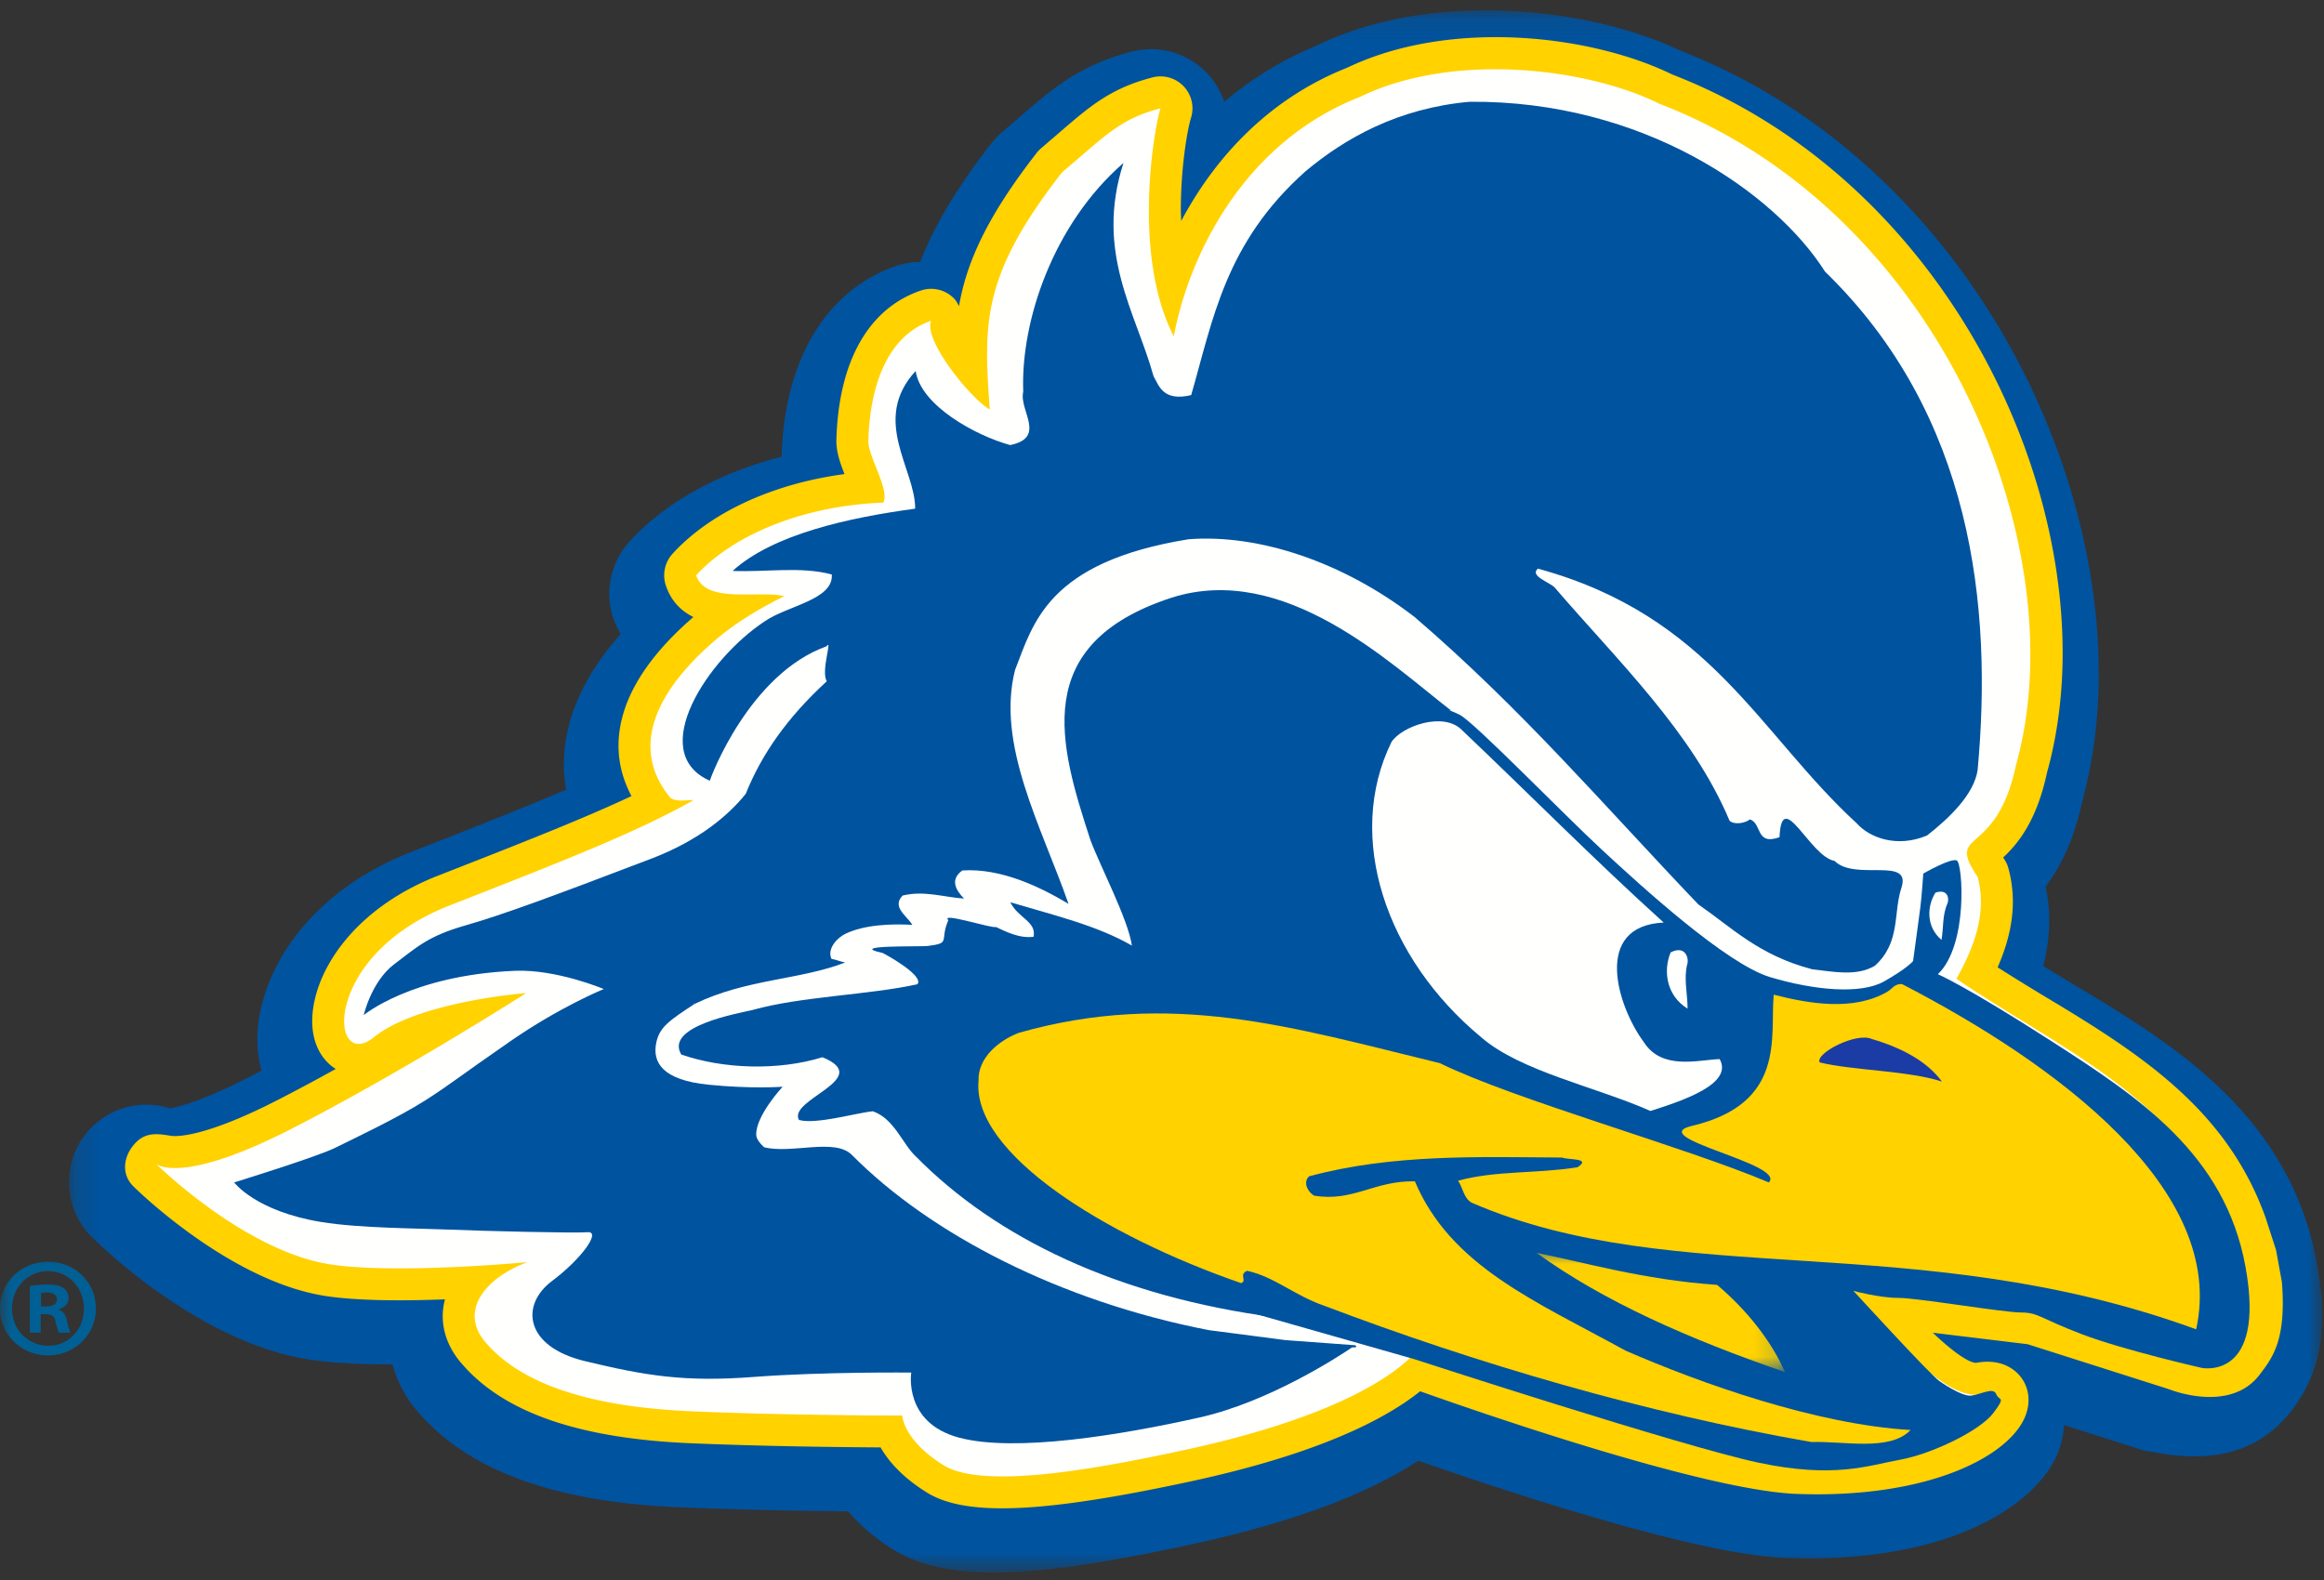
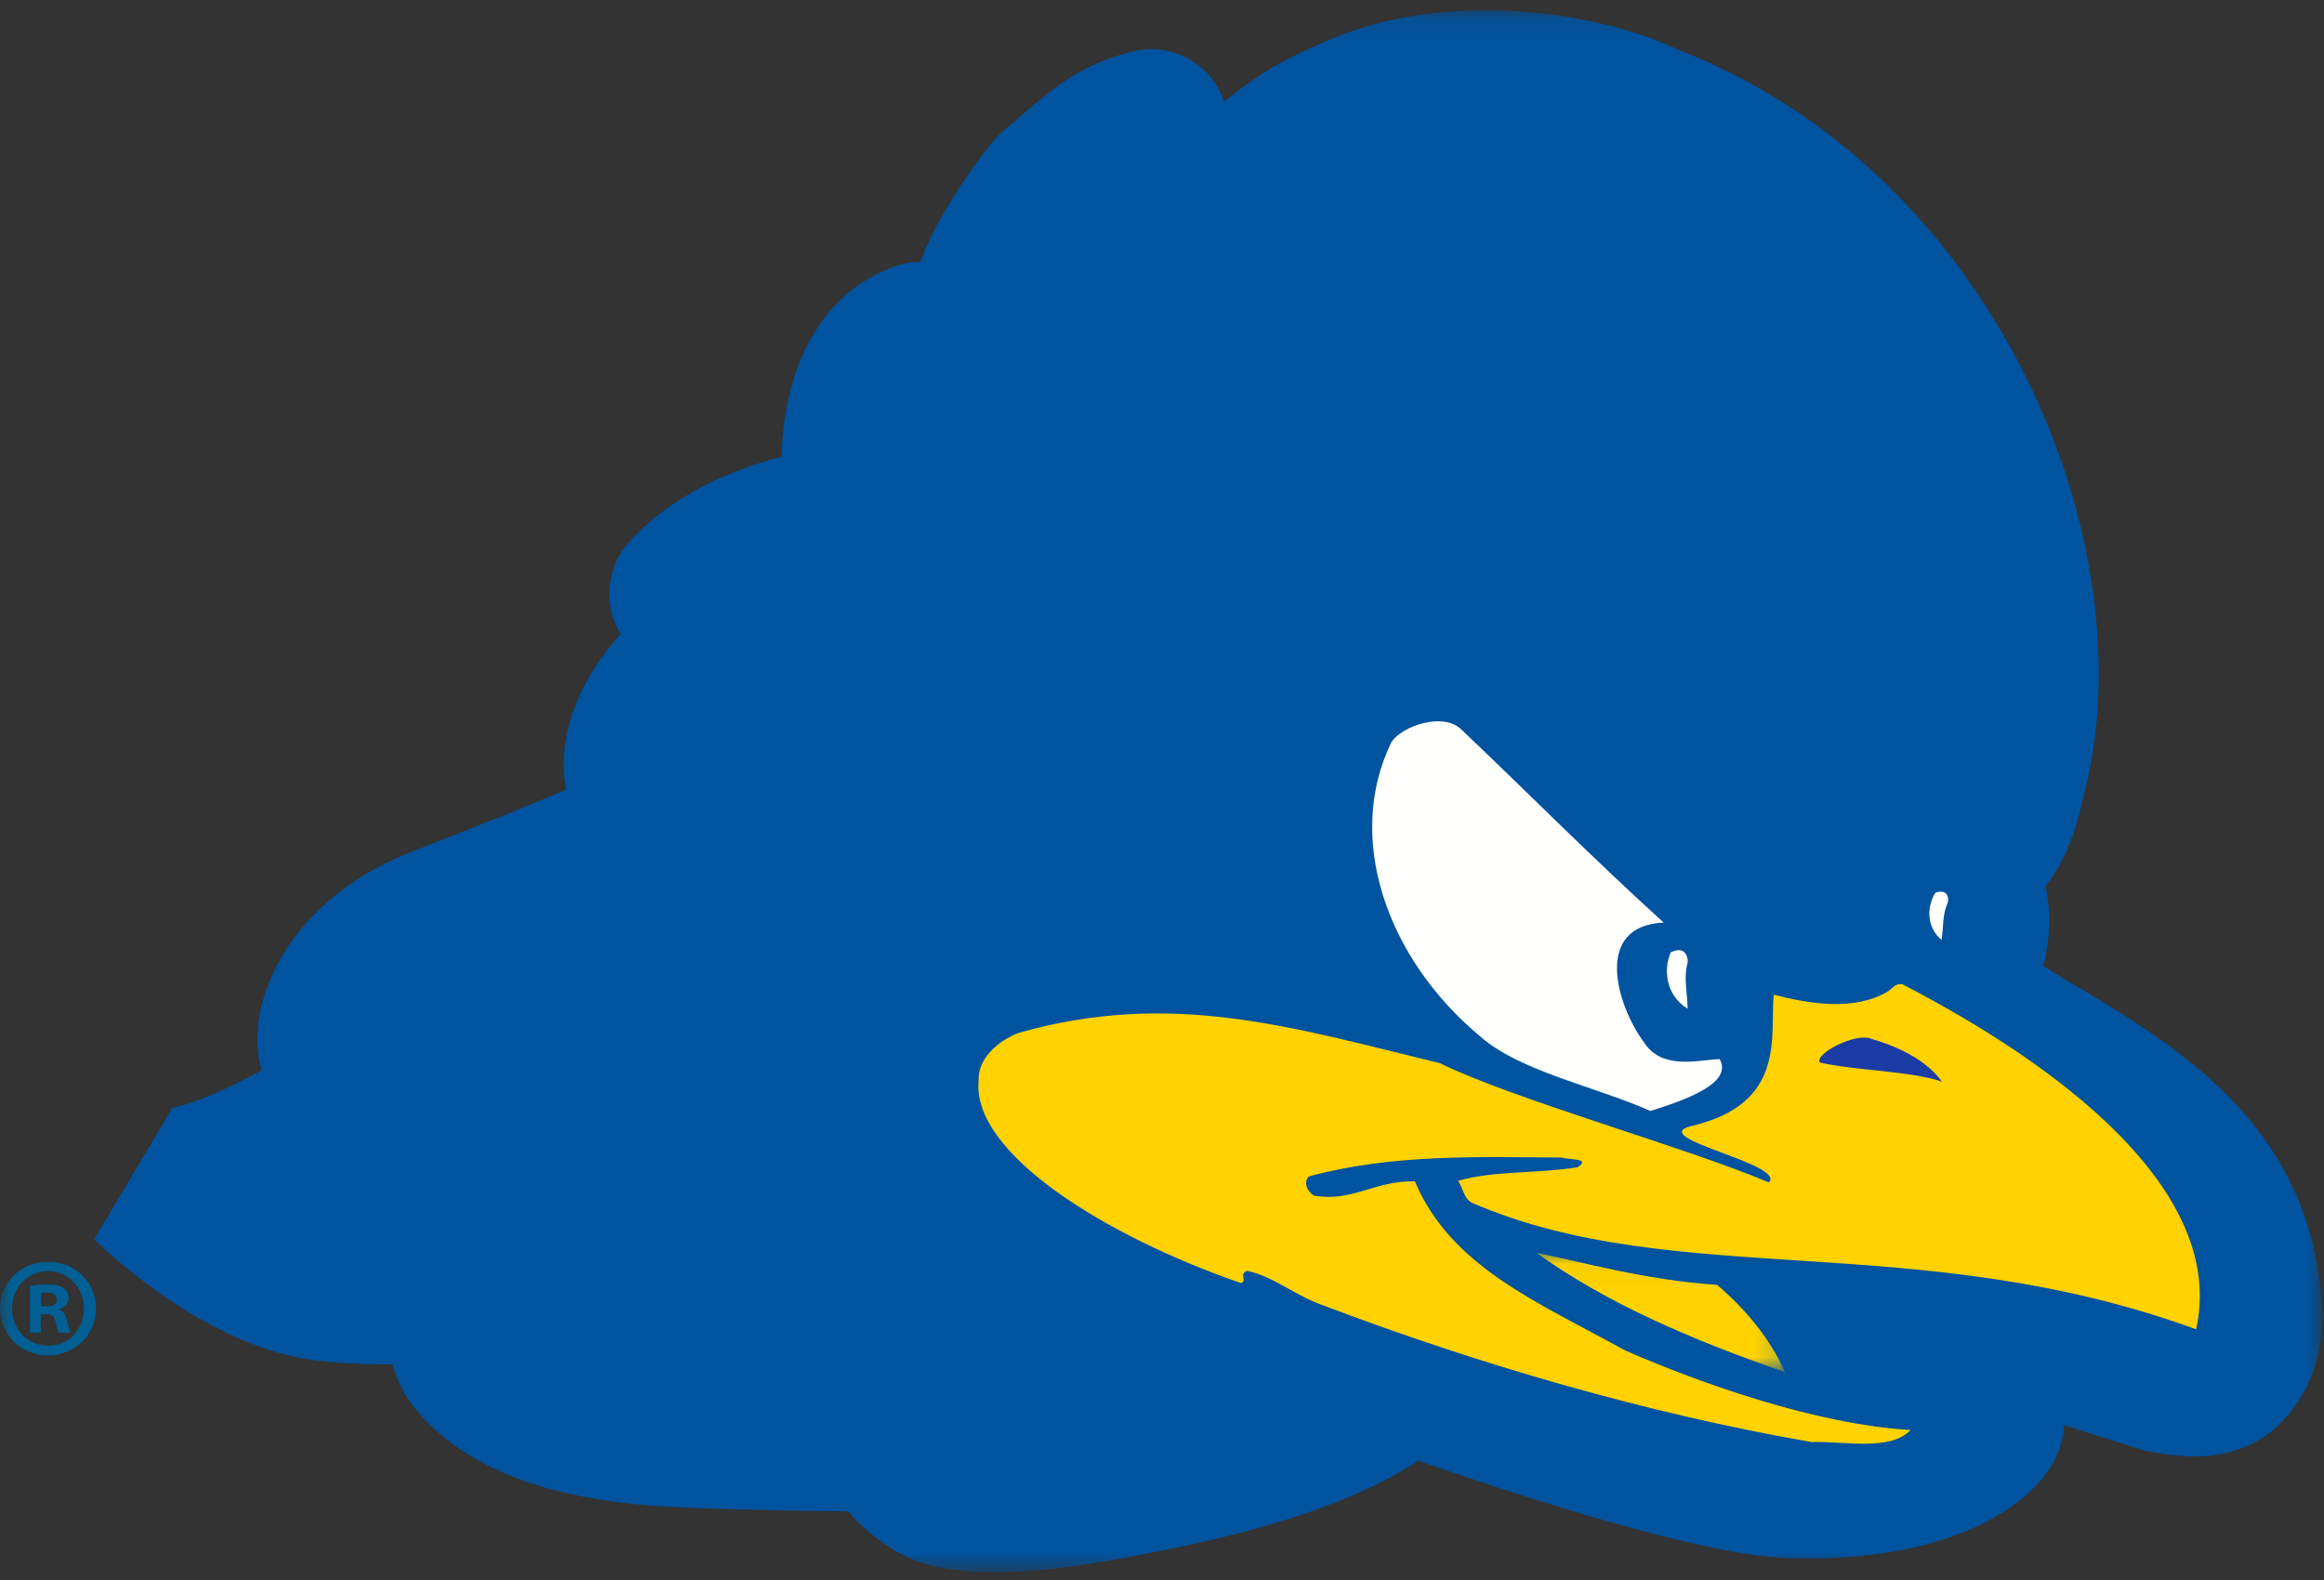
<svg xmlns="http://www.w3.org/2000/svg" xmlns:xlink="http://www.w3.org/1999/xlink" width="100" height="68" viewBox="0 0 100 68">
  <rect x="0" y="0" width="100" height="68" fill="#333333" stroke="none" />
  <defs>
    <path id="a" d="M.163.117H97.12v67.215H.163z" />
    <path id="c" d="M.015.023h76.792v5.132H.015z" />
  </defs>
  <g fill="none" fill-rule="evenodd">
-     <path fill="#FFFFFE" d="M74.08 41.657l-4.337-5.102-4.336-4.337-3.317-2.04s-4.336 1.53-4.592 3.826c-.255 2.296 1.276 6.888 1.276 6.888l3.571 3.826 3.317 1.276 4.592 1.785 3.06.51 1.276-1.275.51-2.04.256-2.552-1.276-.765" />
    <path fill="#006095" d="M56.653 1.962l.004-.001c.081-.034.157-.073.24-.105a3.55 3.55 0 0 0-.244.106" />
    <g transform="translate(2.806 .327)">
      <mask id="b" fill="#fff">
        <use xlink:href="#a" />
      </mask>
      <path fill="#006095" d="M30.824 19.298c0-.02.004-.038.005-.058.001-.037 0-.072.004-.108a3.312 3.312 0 0 0-.01.166" mask="url(#b)" />
-       <path fill="#00539F" d="M1.248 53.009c.558.547 4.641 4.433 9.19 5.165 1.03.165 2.33.221 3.643.22.195.698.529 1.37 1.03 1.966 2.173 2.583 5.872 3.951 11.31 4.183 2.723.115 5.484.158 7.267.174a8.32 8.32 0 0 0 1.935 1.64c2.521 1.578 6.765 1.09 12.796-.209 4.282-.922 7.56-2.134 9.802-3.61 4.124 1.439 12.082 4.053 15.83 4.187 6.776.246 10.453-2.11 11.544-4.201a3.891 3.891 0 0 0 .416-1.518l3.518 1.12c.013-.016.997.156 1.01.158.853.073 3.494.456 5.302-1.96.786-1.05 1.553-2.612 1.183-5.408.005.033-.008-.032 0 0v.042c-.863-7.277-6.558-10.488-10.953-13.126-.33-.197-.638-.386-.955-.579.15-.612.256-1.279.256-1.994 0-.462-.06-.945-.156-1.435.63-.83 1.206-1.962 1.571-3.642-.01.037-.016.075-.026.111.015-.052.026-.106.039-.16.468-1.723.701-3.568.701-5.48 0-10.25-6.567-22.339-17.98-26.79-3.975-1.903-10.74-2.625-15.67-.23a14.93 14.93 0 0 0-3.978 2.423 3.305 3.305 0 0 0-.74-1.235 3.34 3.34 0 0 0-3.242-.926c-2.242.584-3.37 1.56-4.8 2.794l-.752.645c-.17.145-.34.321-.478.496-1.534 1.967-2.483 3.602-3.07 5.113a3.321 3.321 0 0 0-1.003.165c-3.016 1.025-4.82 3.988-4.96 8.132l-.003.089c-2.67.686-4.991 1.947-6.541 3.647a3.341 3.341 0 0 0-.701 3.306c.085.256.202.466.316.682-1.74 1.957-2.445 3.884-2.445 5.618 0 .367.043.723.101 1.073-1.72.742-3.84 1.578-6.622 2.665-4.725 1.849-6.54 5.369-6.66 7.822a5.027 5.027 0 0 0 .175 1.603c-.213.112-.427.224-.638.333-1.932.988-2.937 1.234-3.307 1.295a3.33 3.33 0 0 0-4.34 3.174 3.33 3.33 0 0 0 1.02 2.403l.065.059" mask="url(#b)" />
+       <path fill="#00539F" d="M1.248 53.009c.558.547 4.641 4.433 9.19 5.165 1.03.165 2.33.221 3.643.22.195.698.529 1.37 1.03 1.966 2.173 2.583 5.872 3.951 11.31 4.183 2.723.115 5.484.158 7.267.174a8.32 8.32 0 0 0 1.935 1.64c2.521 1.578 6.765 1.09 12.796-.209 4.282-.922 7.56-2.134 9.802-3.61 4.124 1.439 12.082 4.053 15.83 4.187 6.776.246 10.453-2.11 11.544-4.201a3.891 3.891 0 0 0 .416-1.518l3.518 1.12c.013-.016.997.156 1.01.158.853.073 3.494.456 5.302-1.96.786-1.05 1.553-2.612 1.183-5.408.005.033-.008-.032 0 0v.042c-.863-7.277-6.558-10.488-10.953-13.126-.33-.197-.638-.386-.955-.579.15-.612.256-1.279.256-1.994 0-.462-.06-.945-.156-1.435.63-.83 1.206-1.962 1.571-3.642-.01.037-.016.075-.026.111.015-.052.026-.106.039-.16.468-1.723.701-3.568.701-5.48 0-10.25-6.567-22.339-17.98-26.79-3.975-1.903-10.74-2.625-15.67-.23a14.93 14.93 0 0 0-3.978 2.423 3.305 3.305 0 0 0-.74-1.235 3.34 3.34 0 0 0-3.242-.926c-2.242.584-3.37 1.56-4.8 2.794l-.752.645c-.17.145-.34.321-.478.496-1.534 1.967-2.483 3.602-3.07 5.113a3.321 3.321 0 0 0-1.003.165c-3.016 1.025-4.82 3.988-4.96 8.132l-.003.089c-2.67.686-4.991 1.947-6.541 3.647a3.341 3.341 0 0 0-.701 3.306c.085.256.202.466.316.682-1.74 1.957-2.445 3.884-2.445 5.618 0 .367.043.723.101 1.073-1.72.742-3.84 1.578-6.622 2.665-4.725 1.849-6.54 5.369-6.66 7.822a5.027 5.027 0 0 0 .175 1.603c-.213.112-.427.224-.638.333-1.932.988-2.937 1.234-3.307 1.295l.065.059" mask="url(#b)" />
    </g>
    <path fill="#FFFFFE" d="M35.99 18.892l.002-.029.002-.04a1.247 1.247 0 0 0-.003.069" />
-     <path fill="#FFD200" d="M98.186 55.161c.001.013-.25-1.37-.247-1.356l-.452-1.398c-1.62-4.53-5.163-6.917-9.225-9.355-.81-.486-1.571-.954-2.305-1.42.359-.825.655-1.78.655-2.826a5.43 5.43 0 0 0-.19-1.43 1.366 1.366 0 0 0-.187-.41c-.02-.03-.022-.037-.039-.063.569-.53 1.422-1.489 1.883-3.639l.015-.061-.008.031c.447-1.612.668-3.343.668-5.138 0-9.518-6.142-20.767-16.801-24.891-3.528-1.724-9.582-2.402-13.986-.29-3.372 1.333-5.693 3.871-7.14 6.594-.004-.154-.017-.313-.017-.465 0-1.823.272-3.429.44-3.977a1.375 1.375 0 0 0-1.662-1.735c-1.798.468-2.677 1.228-4.01 2.379l-.769.66c-.07.059-.14.131-.196.203-2.142 2.744-3.026 4.727-3.348 6.6-.059-.11-.114-.223-.203-.316a1.375 1.375 0 0 0-1.44-.354c-2.235.76-3.523 3.018-3.63 6.359-.002.04-.004.082-.004.122 0 .48.168.953.349 1.418-3.071.413-5.766 1.641-7.399 3.431a1.377 1.377 0 0 0-.288 1.362c.23.69.67 1.103 1.184 1.36-2.47 2.135-3.22 4.031-3.22 5.536 0 .87.253 1.589.557 2.17-2.013.947-4.597 1.968-8.32 3.423-3.603 1.41-5.315 4.072-5.412 6.087a3.302 3.302 0 0 0-.005.174c0 .923.377 1.663 1.012 2.06-.841.466-1.698.925-2.538 1.356-3.468 1.774-4.555 1.52-4.566 1.518H7.33c-.652-.114-1.145-.138-1.592.412-.23.282-.356.61-.356.929 0 .302.113.597.358.839l.012.011c.238.235 4.165 4.048 8.2 4.697 1.395.224 3.415.221 5.194.154a2.87 2.87 0 0 0-.096.72c0 .699.263 1.386.77 1.99 1.796 2.136 5.031 3.275 9.888 3.482 3.227.137 6.597.17 8.182.18.335.58.92 1.27 1.979 1.932 1.67 1.045 4.955.91 11.34-.464 5.522-1.19 8.393-2.68 9.899-3.884 3.186 1.13 12.38 4.28 16.217 4.418 5.455.198 8.868-1.492 9.73-3.146.339-.649.303-1.35-.094-1.877-.197-.262-.78-.837-1.938-.618-.347-.017-1.054-.534-1.856-1.297l4.08.494 6.08 1.936c.01.018.012.013.05.018.006 0 2.592 1.044 3.864-.657.517-.69 1.152-1.44.946-3.988" />
    <path fill="#006095" d="M72.403 40.736l-1.255-1.004s-1.757.69-1.82.878c-.062.188-.439 2.699-.439 2.699l.753 1.757 1.004 1.004 1.883.627.94.063.754-.314s.565-.565.753-1.004c.188-.439.44-.439.44-.941s.062-1.631.062-1.631-2.636-1.381-3.075-2.134" />
-     <path fill="#FFFFFE" d="M57.909 2.937c.018-.009.039-.014.058-.023.015-.006.027-.015.042-.02a1.29 1.29 0 0 0-.1.043m38.756 52.348c.46 4.957-2.92 3.192-2.92 3.192l-6.205-1.976-7.787-.942s3.581 4.844 5.502 4.449c1.923-.393-.301 3.188-7.882 2.913-4.129-.148-15.636-4.275-16.566-4.61-.929.95-3.43 2.714-9.89 4.106-3.419.736-8.575 1.734-10.32.642-1.745-1.09-1.774-2.138-1.774-2.138s-4.65.005-9.058-.181c-4.41-.189-7.373-1.186-8.894-2.994-1.132-1.348.042-2.774 1.827-3.426-2.551.228-6.458.422-8.528.09-3.687-.594-7.464-4.328-7.464-4.328s1.006.972 5.828-1.496 10.107-5.847 10.107-5.847-4.638.354-6.55 1.9c-1.914 1.546-2.304-3.497 3.26-5.672 5.25-2.052 8.11-3.193 10.436-4.5l.02-.04c-.32.015-.74.086-.969-.1-1.863-2.264-.422-4.777 2.004-6.83.854-.72 1.835-1.31 2.909-1.841-1.204-.26-3.384.343-3.797-.895 1.572-1.723 4.567-2.998 8.053-3.13.296-.565-.696-2.027-.642-2.699.062-2.06.686-4.441 2.7-5.126-.34.855 1.746 3.39 2.522 3.814-.251-3.645-.396-5.71 3.11-10.2 1.863-1.574 2.48-2.3 4.238-2.758-.292.95-1.217 6.329.572 9.816.653-3.48 2.996-8.343 8.003-10.304 4.033-1.961 9.796-1.25 12.904.296C83.62 9.165 89.35 23.675 86.747 32.922c-.845 4.057-3.065 2.72-1.652 4.813.4 1.474-.094 2.937-.91 4.389 4.558 3.112 9.644 5.103 11.864 10.776.452 1.398.493 1.398.616 2.385" />
    <path fill="#00539F" d="M59.602 43.56s-2.95-3.765-3.326-9.79c-.377-6.024 5.899-3.326 6.526-3.012.628.314 4.455 4.268 6.15 5.836 1.694 1.569 5.334 4.895 7.216 5.46 1.883.564 3.89.753 4.895.188 1.004-.565 1.255-.879 1.255-.879s.251-1.82.314-2.321c.063-.503.125-1.444.125-1.444s1.192-.69 1.444-.564c.25.125.501 3.639-.816 4.894 0 0 1.192.503 4.895 2.887 3.702 2.384 7.467 4.832 8.346 9.727.878 4.894-1.883 4.33-1.883 4.33s-3.326-.754-5.146-1.444c-1.82-.69-1.882-.941-2.635-.941-.753 0-4.456-.628-5.271-.628-.816 0-1.938-.3-1.938-.3s3.318 3.626 3.694 3.877c0 0 .955.684 1.381.628.427-.056.941-.377 1.067-.063.125.313.44.062-.126.816-.564.753-2.635 1.757-4.016 2.008-1.38.25-2.823.816-6.087.125-3.263-.69-14.81-4.455-14.81-4.455l-9.475-2.699s-8.158-2.51-10.417-5.647c-2.259-3.138-3.828-5.899-2.573-6.59 1.255-.69 7.154-4.204 17.383-1.066l2.635.125 1.193.942" />
    <path fill="#00539F" d="M62.426 30.57c-4.042.71-5.337 3.186-5.302 4.39-.193 2.045 1.122 6.886 3.808 9.223-6.257-1.329-11.285-3.752-20.45-1.093-2.712 1.585-.902 4.607.232 6.273 2.605 3.503 8.253 5.622 14.18 7.335-6.82-.897-12.033-3.424-15.473-6.914-.573-.516-.93-1.633-1.862-1.957-.738.072-2.436.578-3.179.374-.497-.888 3.263-1.776 1.009-2.7-1.907.59-4.289.506-6.075-.117-.731-1.235 2.52-1.781 3.082-1.92 2.042-.578 5.045-.647 7.079-1.105.289-.335-1.158-1.177-1.497-1.345-1.589-.346 1.565-.264 1.936-.3 1.032-.132.5-.203.893-1.114-.368-.36 1.885.37 2.044.296.415.192 1.018.505 1.623.42.131-.66-.667-.8-.999-1.484 1.886.563 3.708.99 5.23 1.864-.157-1.115-1.359-3.403-1.785-4.542-1.33-4.08-2.638-8.427 3.484-10.428 4.864-1.553 9.433 2.842 12.022 4.844" />
    <path fill="#FFD200" d="M61.953 45.755c3.274 1.598 10.503 3.587 14.158 5.133.776-.793-5.387-1.927-3.31-2.432 4.085-.964 3.353-3.872 3.521-5.647 1.546.395 3.446.718 4.9-.133.198-.12.289-.336.617-.325 6.634 3.428 13.993 8.849 12.66 14.86-12.018-4.384-22.368-1.64-31.17-5.447-.357-.204-.373-.635-.589-.947 1.588-.444 3.4-.301 5.136-.58.64-.406-.41-.31-.656-.418-3.557-.022-7.303-.164-10.893.809-.264.25-.072.647.209.828 1.688.286 2.586-.65 4.345-.614 1.547 3.657 5.185 5.152 9.062 7.285 3.273 1.427 8.22 3.18 12.269 3.418-.899.935-2.867.468-4.262.518-7.114-1.233-14.414-3.377-20.979-5.87-1.236-.42-2.16-1.258-3.308-1.499-.376.156.017.434-.259.529-5.892-2.038-11.58-5.602-11.298-8.707-.037-.983.862-1.73 1.73-2.065 6.576-1.863 11.755-.24 18.117 1.304" />
    <path fill="#FFFFFE" d="M62.917 31.431c2.88 2.734 5.674 5.564 8.67 8.274-3.085.144-1.982 3.626-.86 5.137.78 1.231 2.318.776 3.268.739.601 1.065-1.582 1.789-2.977 2.233-2.309-1.03-5.6-1.702-7.287-3.176-4.101-3.393-5.865-8.611-3.857-12.702.442-.683 2.255-1.332 3.043-.505" />
    <path fill="#FFFFFE" d="M72.596 41.515c-.148.624.015 1.224.02 1.896-.92-.563-1.058-1.643-.728-2.423.675-.337.796.312.708.527" />
    <path fill="#7F807F" d="M30.545 33.601l.001.001c-.002.004-.002.004-.001 0" />
-     <path fill="#00539F" d="M78.53 11.69c-2.156-3.4-7.843-7.374-15.295-7.31-3.089.277-5.361 1.573-7.057 2.99-3.465 3.084-3.984 6.395-4.923 9.635-1.214.288-1.385-.407-1.62-.816-.753-2.734-2.538-5.32-1.293-9.176-3.036 2.64-4.429 6.827-4.313 9.85-.195.792 1.022 1.967-.562 2.292-1.487-.408-3.844-1.698-4.068-3.188-1.938 2.108-.009 4.221-.02 5.925-2.845.385-6.109 1.094-7.855 2.679 1.45.06 2.933-.206 4.267.153.082 1.092-1.923 1.345-2.887 2.017-2.442 1.608-5.118 5.638-2.36 6.86.034-.152 1.702-4.598 5.022-5.786.272-.371-.259 1.084.011 1.504-1.716 1.576-2.805 3.147-3.488 4.845-.731.909-1.98 1.996-4.081 2.798-4.337 1.655-6.425 2.422-8.006 2.873-1.582.452-2.067.93-3.042 1.665-.975.735-1.31 2.188-1.31 2.188s2.05-1.717 6.498-1.907c1.79-.077 3.833.785 3.833.785s-1.869.757-4.018 2.244c-2.27 1.57-2.53 1.822-3.653 2.541-1.174.75-3.105 1.66-3.891 2.05-.786.39-4.343 1.488-4.343 1.488s.92 1.242 3.75 1.704c1.643.268 4.155.27 5.553.328 1.397.06 5.31.156 5.907.111.596-.045-.274 1.157-1.534 2.1-1.37 1.026-1.184 2.824 1.424 3.45 2.61.627 4.282.907 7.264.678 2.984-.227 6.771-.187 6.771-.187s-.354 2.159 2.057 2.8c2.41.643 6.97-.112 10.335-.865 2.971-.665 5.924-2.578 6.578-3.02.151.009.24-.008.135-.091l-3-.221-3.303-.43c-6.407-1.244-11.984-4.138-15.35-7.534-.735-.755-2.594-.035-3.787-.338-.205-.193-.332-.376-.336-.533-.025-.826 1.136-2.07 1.136-2.07s-1.334.1-3.192-.088c-1.996-.2-2.42-.97-2.245-1.81.141-.677.57-.957 1.643-1.663.042.165-.083-.161 0 0 2.223-1.084 4.536-1.03 6.487-1.787-.21-.036-.38-.12-.59-.155-.175-.36.118-.817.576-1.069.834-.407 1.977-.445 2.902-.397-.267-.419-.888-.767-.419-1.259.922-.228 1.776.071 2.643.13-.385-.395-.596-.827-.073-1.211 1.688-.109 3.387.731 4.57 1.438-1.165-3.323-3.122-6.856-2.3-10.07.778-1.981 1.378-4.643 7.473-5.623 3.049-.23 6.668.995 9.716 3.346 4.65 3.993 8.134 8.102 12.21 12.37 1.456 1.008 2.614 2.196 4.906 2.794.884.095 1.898.323 2.697-.157 1.116-1.02.773-2.255 1.139-3.36.437-1.355-1.998-.263-2.882-1.15-1.055-.179-2.273-3.214-2.366-1.018-1.044.372-.743-.6-1.277-.768-.181.156-.65.253-.872.06-1.603-3.825-4.85-6.92-7.535-10.05-.239-.227-1.077-.491-.713-.802 7.442 2.036 9.521 7.11 13.717 10.959.567.635 1.744 1.066 3.028.527 1.028-.804 2.026-1.802 2.177-2.82.647-7.02-.207-15.272-6.565-21.447" />
    <path fill="#FFFFFE" d="M83.78 38.922c-.2.486-.15.988-.237 1.53-.665-.556-.634-1.441-.263-2.034.589-.196.6.34.5.504" />
    <path fill="#1B3CA5" d="M83.559 46.55c-1.39-.469-3.87-.48-5.262-.827-.195-.395 1.58-1.307 2.241-1.008 1.353.396 2.423 1.006 3.02 1.834" />
    <g transform="translate(0 53.898)">
      <mask id="d" fill="#fff">
        <use xlink:href="#c" />
      </mask>
      <path fill="#FFD200" d="M73.885 1.4c1.316 1.115 2.35 2.447 2.922 3.755C72.702 3.74 69.01 2.12 66.119.023c1.975.387 4.57 1.158 7.766 1.377" mask="url(#d)" />
      <path fill="#006095" d="M1.764 2.33h.22c.257 0 .465-.086.465-.295 0-.183-.135-.306-.429-.306a1.11 1.11 0 0 0-.256.025v.575zM1.75 3.455h-.465V1.448c.183-.025.44-.062.771-.062.38 0 .551.062.686.16a.506.506 0 0 1 .208.428c0 .245-.183.404-.416.478v.024c.196.061.294.22.355.49.061.306.11.416.147.49h-.49c-.061-.074-.098-.245-.159-.49-.037-.208-.16-.306-.416-.306h-.22v.796zM2.057.81c-.87 0-1.543.722-1.543 1.604 0 .894.674 1.604 1.568 1.604.869.013 1.53-.71 1.53-1.592 0-.894-.661-1.616-1.542-1.616h-.013zm.025-.404c1.139 0 2.045.882 2.045 2.008 0 1.127-.906 2.02-2.057 2.02C.918 4.436 0 3.543 0 2.416 0 1.29.918.407 2.07.407h.012z" mask="url(#d)" />
    </g>
  </g>
</svg>